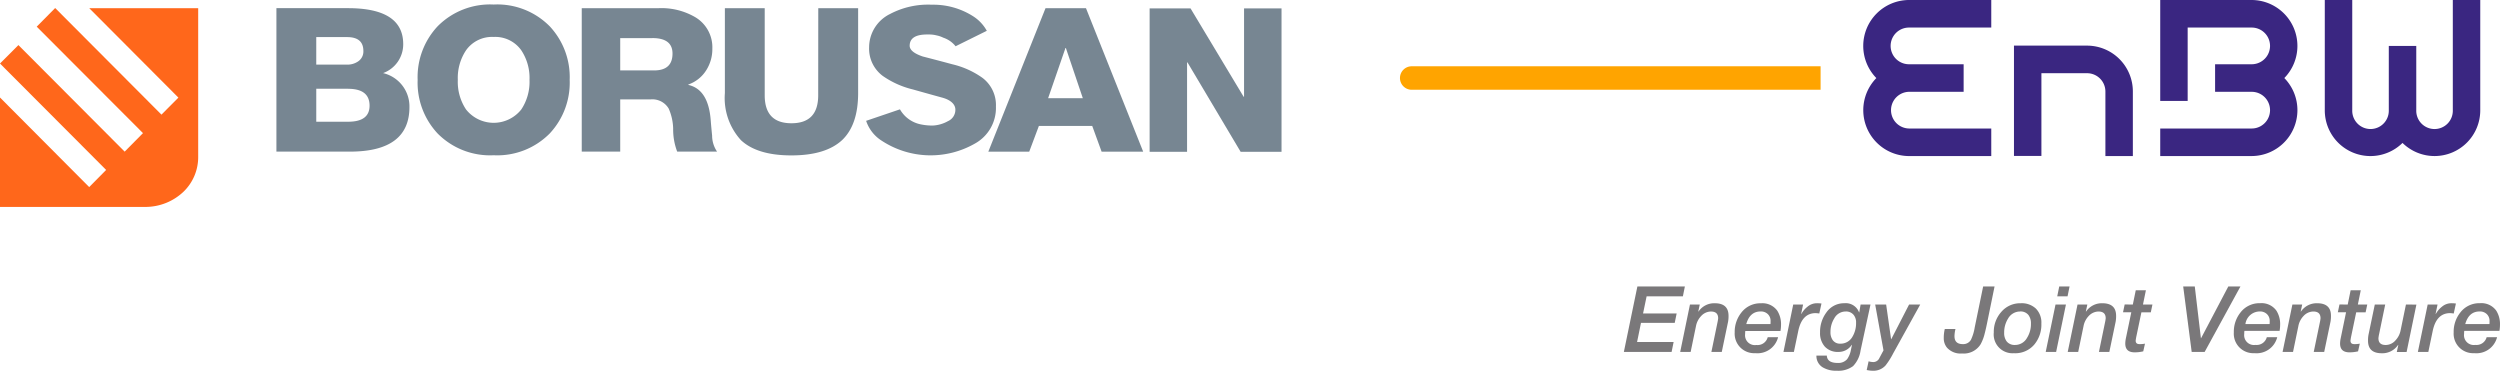
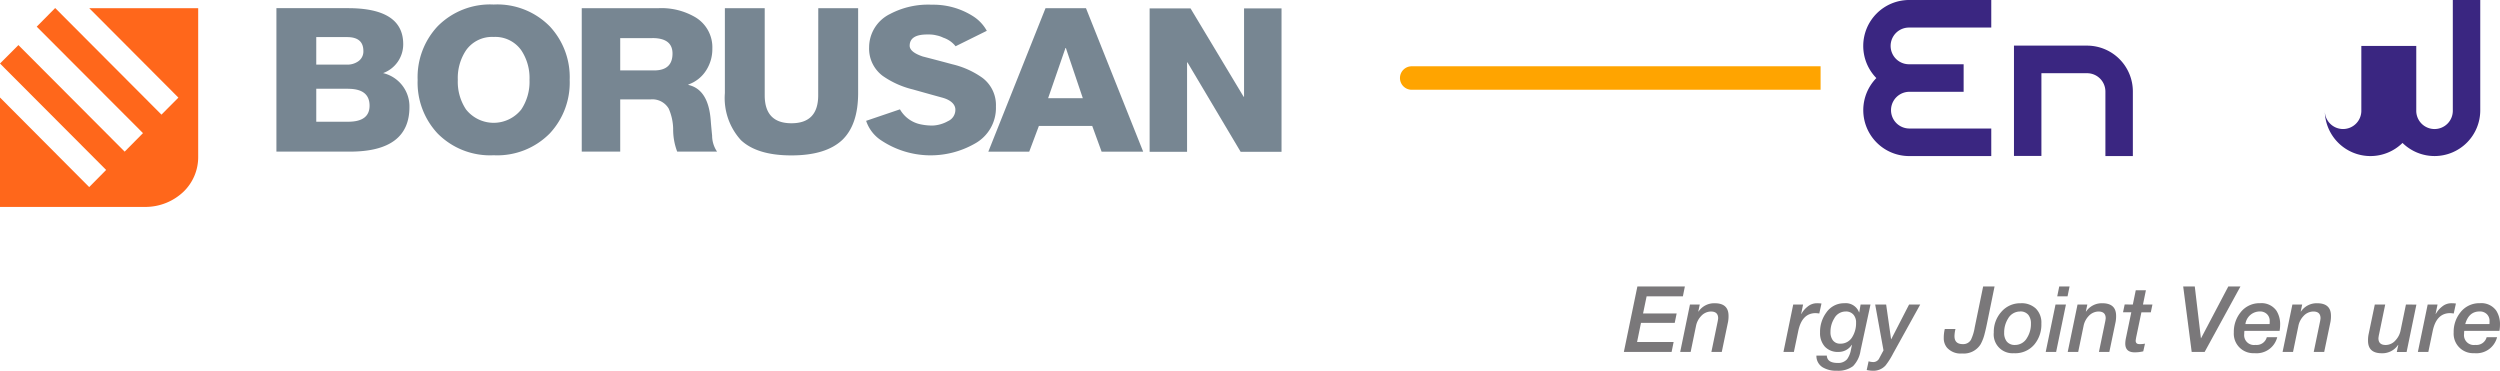
<svg xmlns="http://www.w3.org/2000/svg" width="280.475" height="41.592" viewBox="0 0 280.475 41.592">
  <defs>
    <clipPath id="clip-path">
      <rect id="Rectangle_33" data-name="Rectangle 33" width="280.475" height="41.592" fill="none" />
    </clipPath>
  </defs>
  <g id="Group_35" data-name="Group 35" transform="translate(0 0)">
    <g id="Group_34" data-name="Group 34" transform="translate(0 0)" clip-path="url(#clip-path)">
      <path id="Path_32" data-name="Path 32" d="M50.214,4.089a3.567,3.567,0,0,0-3.1,1.5,5.584,5.584,0,0,0-.922,3.317,5.583,5.583,0,0,0,.922,3.318,3.956,3.956,0,0,0,6.2,0,5.591,5.591,0,0,0,.921-3.318,5.592,5.592,0,0,0-.921-3.317,3.571,3.571,0,0,0-3.1-1.5m0,13.273a8.268,8.268,0,0,1-6.3-2.455,8.345,8.345,0,0,1-2.229-6,8.344,8.344,0,0,1,2.229-6,8.268,8.268,0,0,1,6.3-2.455,8.267,8.267,0,0,1,6.3,2.455,8.339,8.339,0,0,1,2.229,6,8.34,8.34,0,0,1-2.229,6,8.267,8.267,0,0,1-6.3,2.455" transform="translate(5.17 0.056)" fill="#778692" />
      <path id="Path_33" data-name="Path 33" d="M65.987,4.175H62.38V7.8h3.8q2.067,0,2.067-1.893,0-1.735-2.259-1.736M62.38,16.909H58.064V.816h8.645a7.512,7.512,0,0,1,4.133,1.037,3.922,3.922,0,0,1,1.874,3.494,4.411,4.411,0,0,1-.672,2.411,3.884,3.884,0,0,1-2.02,1.622v.047q2.21.494,2.5,3.853.072.924.167,1.848a3.185,3.185,0,0,0,.554,1.78H68.772a6.982,6.982,0,0,1-.452-2.57,5.929,5.929,0,0,0-.5-2.254,2.124,2.124,0,0,0-2-1.036H62.38Z" transform="translate(7.202 0.101)" fill="#778692" />
      <path id="Path_34" data-name="Path 34" d="M103.234,16.91H98.645L105.061.817H109.6l6.416,16.093h-4.664L110.3,14.024h-5.983Zm4.109-11.63H107.3l-1.947,5.635h3.893Z" transform="translate(12.236 0.102)" fill="#778692" />
      <path id="Path_35" data-name="Path 35" d="M95.1,4.168a3.119,3.119,0,0,0-.751-.256,3.456,3.456,0,0,0-.936-.1c-1.413-.026-2.065.409-2.079,1.245-.008.461.442.878,1.466,1.222q1.671.43,3.342.88A9.623,9.623,0,0,1,99.5,8.677a3.828,3.828,0,0,1,1.512,3.218,4.571,4.571,0,0,1-2.4,4.177A10,10,0,0,1,88.2,15.731a4.215,4.215,0,0,1-1.727-2.162l-.025-.071,3.792-1.289.031.046a3.47,3.47,0,0,0,2.26,1.63,6.28,6.28,0,0,0,1.275.142c.043,0,.085,0,.127,0a3.868,3.868,0,0,0,1.7-.495A1.381,1.381,0,0,0,96.46,12.3c.03-.555-.393-1.1-1.435-1.395q-1.649-.452-3.322-.926a9.986,9.986,0,0,1-3.384-1.516,3.81,3.81,0,0,1-1.534-3.22,4.169,4.169,0,0,1,2.35-3.733A9.163,9.163,0,0,1,93.828.47a8.3,8.3,0,0,1,4.657,1.317,4.507,4.507,0,0,1,1.465,1.544l.038.067L96.481,5.134l-.035-.053A2.957,2.957,0,0,0,95.1,4.168" transform="translate(10.722 0.058)" fill="#778692" />
      <path id="Path_36" data-name="Path 36" d="M82.828.817H87.3v9.527q0,3.541-1.778,5.253-1.851,1.735-5.7,1.736t-5.672-1.713a7.009,7.009,0,0,1-1.8-5.275V.817h4.469v9.776q0,3.133,3,3.133t3-3.133Z" transform="translate(8.974 0.102)" fill="#778692" />
      <path id="Path_37" data-name="Path 37" d="M0,10.839,10.008,20.888l1.9-1.922L0,7.027,2.066,4.958l11.92,11.954,2.055-2.077L4.12,2.892,6.19.8,18.114,12.761l1.9-1.91L10.015.821H22.235V17.535a5.389,5.389,0,0,1-1.674,3.9,6.206,6.206,0,0,1-4.2,1.68H0Z" transform="translate(0 0.1)" fill="#ff671b" />
      <path id="Path_38" data-name="Path 38" d="M118.945,16.924h-4.2V.836h4.588l5.957,9.915h.048V.836h4.205V16.924h-4.589L118.993,6.9h-.048Z" transform="translate(14.232 0.104)" fill="#778692" />
      <path id="Path_39" data-name="Path 39" d="M35.52,4.061H32.059V7.149H35.52a2.1,2.1,0,0,0,1.2-.338,1.333,1.333,0,0,0,.625-1.194q0-1.556-1.825-1.556m.312,12.848H27.589V.815h8.026q6.2,0,6.2,4.035A3.438,3.438,0,0,1,39.557,8.1a3.838,3.838,0,0,1,2.956,3.809q0,5-6.68,5m-.193-7.054h-3.58v3.7h3.58q2.4,0,2.4-1.8,0-1.893-2.4-1.893" transform="translate(3.422 0.101)" fill="#778692" />
      <path id="Path_40" data-name="Path 40" d="M187.438,8.756A5.154,5.154,0,0,1,191.1,0h9.233V3.092H191.1a2.058,2.058,0,0,0,0,4.116h6.133V10.3H191.1a2.059,2.059,0,0,0,0,4.117h9.233v3.092H191.1a5.151,5.151,0,0,1-3.658-8.752" transform="translate(23.067 0)" fill="#3a2681" />
      <path id="Path_41" data-name="Path 41" d="M209.232,7.649a2.055,2.055,0,0,1,2.04,2.054v7.241h3.08V9.7a5.141,5.141,0,0,0-5.12-5.146h-8.218V16.928h3.079V7.649Z" transform="translate(24.933 0.565)" fill="#3a2681" />
-       <path id="Path_42" data-name="Path 42" d="M240.757,16.035a5.124,5.124,0,0,1-8.72-3.673V0h3.081v12.36a2.051,2.051,0,1,0,4.1,0V5.151H242.3v7.211a2.051,2.051,0,1,0,4.1,0V0h3.079v12.36a5.127,5.127,0,0,1-8.724,3.673" transform="translate(28.781 0)" fill="#3a2681" />
-       <path id="Path_43" data-name="Path 43" d="M218.69,3.092v8.235h-3.078V0h10.262a5.153,5.153,0,0,1,3.66,8.756,5.149,5.149,0,0,1-3.66,8.751H215.612V14.417h10.262a2.058,2.058,0,0,0,0-4.116h-4.107V7.208h4.107a2.058,2.058,0,0,0,0-4.116Z" transform="translate(26.744 0)" fill="#3a2681" />
+       <path id="Path_42" data-name="Path 42" d="M240.757,16.035a5.124,5.124,0,0,1-8.72-3.673V0v12.36a2.051,2.051,0,1,0,4.1,0V5.151H242.3v7.211a2.051,2.051,0,1,0,4.1,0V0h3.079v12.36a5.127,5.127,0,0,1-8.724,3.673" transform="translate(28.781 0)" fill="#3a2681" />
      <path id="Path_44" data-name="Path 44" d="M141.048,9.25a1.317,1.317,0,0,1,0-2.635h45.873v2.63l-26.037,0Z" transform="translate(17.332 0.821)" fill="#ffa400" />
      <path id="Path_45" data-name="Path 45" d="M162.078,35.936l1.517-7.344h5.328L168.7,29.7h-4.069l-.4,1.924H168l-.215,1.049H164l-.439,2.15h4.1l-.226,1.111Z" transform="translate(20.103 3.547)" fill="#7a787a" />
      <path id="Path_46" data-name="Path 46" d="M167.7,35.729l1.095-5.318h1.1l-.164.772.021.02a2.123,2.123,0,0,1,1.824-.936q1.548,0,1.548,1.41a3.4,3.4,0,0,1-.051.658l-.708,3.395H171.2l.677-3.281a4.049,4.049,0,0,0,.082-.493c0-.508-.271-.761-.809-.761a1.516,1.516,0,0,0-1.107.514,2.245,2.245,0,0,0-.576,1.142l-.595,2.88Z" transform="translate(20.801 3.754)" fill="#7a787a" />
-       <path id="Path_47" data-name="Path 47" d="M174.44,32.6h2.715c.008-.083.011-.193.011-.33a1.041,1.041,0,0,0-.307-.781,1.1,1.1,0,0,0-.81-.3q-1.209,0-1.608,1.41m2.4,1.48h1.168a2.382,2.382,0,0,1-2.552,1.789,2.187,2.187,0,0,1-2.316-2.325A3.463,3.463,0,0,1,173.9,31.3a2.67,2.67,0,0,1,2.183-1.028,2.056,2.056,0,0,1,1.836.833,2.828,2.828,0,0,1,.419,1.615,3.743,3.743,0,0,1-.062.658h-3.944a2.063,2.063,0,0,0-.021.339,1.1,1.1,0,0,0,1.26,1.234,1.174,1.174,0,0,0,1.271-.863" transform="translate(21.475 3.754)" fill="#7a787a" />
      <path id="Path_48" data-name="Path 48" d="M178.007,35.729l1.095-5.318h1.107l-.215,1.039.02.021a2.675,2.675,0,0,1,.7-.823,1.618,1.618,0,0,1,.994-.381,3.621,3.621,0,0,1,.564.031l-.246,1.121a2.985,2.985,0,0,0-.41-.042q-1.528,0-1.947,2l-.492,2.356Z" transform="translate(22.079 3.754)" fill="#7a787a" />
      <path id="Path_49" data-name="Path 49" d="M182.875,33.487a1.5,1.5,0,0,0,.257.925.988.988,0,0,0,.85.39,1.51,1.51,0,0,0,1.352-.77,2.934,2.934,0,0,0,.411-1.585,1.289,1.289,0,0,0-.308-.915,1.094,1.094,0,0,0-.871-.339,1.445,1.445,0,0,0-1.271.781,2.819,2.819,0,0,0-.42,1.513m4.489-3.076-1.117,5.174a3.144,3.144,0,0,1-.841,1.738,2.776,2.776,0,0,1-1.834.514,2.871,2.871,0,0,1-1.568-.38,1.481,1.481,0,0,1-.707-1.316h1.168q.042.823,1.211.823a1.3,1.3,0,0,0,1.066-.422,2.571,2.571,0,0,0,.43-1.069l.112-.526-.02-.019a1.748,1.748,0,0,1-1.5.8,1.964,1.964,0,0,1-1.516-.587,2.254,2.254,0,0,1-.543-1.594,3.643,3.643,0,0,1,.707-2.242,2.4,2.4,0,0,1,2.03-1.039,1.586,1.586,0,0,1,1.64,1.028h.019l.154-.885Z" transform="translate(22.487 3.754)" fill="#7a787a" />
      <path id="Path_50" data-name="Path 50" d="M188.2,35.537l-.932-5.142h1.23l.553,3.887h.02l2-3.887h1.25l-3.034,5.482a8.4,8.4,0,0,1-.851,1.347,1.817,1.817,0,0,1-1.414.6,3.33,3.33,0,0,1-.706-.083l.214-.977a1.8,1.8,0,0,0,.452.082.746.746,0,0,0,.759-.452Z" transform="translate(23.109 3.77)" fill="#7a787a" />
      <path id="Path_51" data-name="Path 51" d="M197.472,33.221l.953-4.629h1.281l-.841,4.114q-.143.7-.256,1.122a4.886,4.886,0,0,1-.472,1.254,2.226,2.226,0,0,1-2.079,1.028,2.033,2.033,0,0,1-1.692-.658,1.637,1.637,0,0,1-.359-1.06,4.261,4.261,0,0,1,.114-1.028h1.2a3.539,3.539,0,0,0-.112.8q0,.9.943.895a.986.986,0,0,0,.912-.5,5.193,5.193,0,0,0,.41-1.338" transform="translate(24.064 3.547)" fill="#7a787a" />
      <path id="Path_52" data-name="Path 52" d="M201.948,31.193a1.544,1.544,0,0,0-1.344.791,2.931,2.931,0,0,0-.439,1.594,1.521,1.521,0,0,0,.288.978,1.13,1.13,0,0,0,.932.391,1.53,1.53,0,0,0,1.342-.792,2.9,2.9,0,0,0,.441-1.6,1.526,1.526,0,0,0-.287-.977,1.131,1.131,0,0,0-.932-.39m-.636,4.679A2.108,2.108,0,0,1,199,33.548a3.338,3.338,0,0,1,.83-2.294,2.782,2.782,0,0,1,2.193-.987,2.316,2.316,0,0,1,1.7.6,2.222,2.222,0,0,1,.615,1.686,3.477,3.477,0,0,1-.8,2.356,2.8,2.8,0,0,1-2.224.967" transform="translate(24.683 3.754)" fill="#7a787a" />
      <path id="Path_53" data-name="Path 53" d="M205.475,29.7l.226-1.111h1.158l-.226,1.111Zm-1.292,6.234,1.1-5.318h1.169l-1.1,5.318Z" transform="translate(25.326 3.547)" fill="#7a787a" />
      <path id="Path_54" data-name="Path 54" d="M206.38,35.729l1.1-5.318h1.1l-.164.772.02.02a2.124,2.124,0,0,1,1.825-.936q1.546,0,1.547,1.41a3.4,3.4,0,0,1-.051.658l-.708,3.395h-1.168l.677-3.281a3.82,3.82,0,0,0,.082-.493q0-.762-.809-.761a1.522,1.522,0,0,0-1.107.514,2.236,2.236,0,0,0-.574,1.142l-.595,2.88Z" transform="translate(25.598 3.754)" fill="#7a787a" />
      <path id="Path_55" data-name="Path 55" d="M213,30.571l.328-1.6h1.138l-.328,1.6H215.2l-.184.873h-1.055l-.543,2.6a5.265,5.265,0,0,0-.1.576q0,.393.42.392a2.9,2.9,0,0,0,.625-.053l-.194.864a4.113,4.113,0,0,1-.963.112q-1.055,0-1.054-.986a3.083,3.083,0,0,1,.07-.6l.606-2.911H211.9l.184-.873Z" transform="translate(26.283 3.594)" fill="#7a787a" />
      <path id="Path_56" data-name="Path 56" d="M218.858,35.936l-.953-7.344h1.3l.687,5.8h.02l3.054-5.8h1.362l-4.016,7.344Z" transform="translate(27.028 3.547)" fill="#7a787a" />
      <path id="Path_57" data-name="Path 57" d="M224.258,32.6h2.715c.007-.083.011-.193.011-.33a1.041,1.041,0,0,0-.307-.781,1.1,1.1,0,0,0-.809-.3,1.628,1.628,0,0,0-1.61,1.41m2.4,1.48h1.168a2.382,2.382,0,0,1-2.552,1.789,2.188,2.188,0,0,1-2.316-2.325,3.462,3.462,0,0,1,.758-2.253,2.67,2.67,0,0,1,2.183-1.028,2.053,2.053,0,0,1,1.834.833,2.819,2.819,0,0,1,.42,1.615,3.634,3.634,0,0,1-.062.658h-3.944a2.062,2.062,0,0,0-.021.339,1.1,1.1,0,0,0,1.261,1.234,1.173,1.173,0,0,0,1.27-.863" transform="translate(27.655 3.754)" fill="#7a787a" />
      <path id="Path_58" data-name="Path 58" d="M227.825,35.729l1.1-5.318h1.1l-.164.772.02.02a2.124,2.124,0,0,1,1.825-.936q1.548,0,1.547,1.41a3.4,3.4,0,0,1-.051.658l-.708,3.395H231.32L232,32.448a3.82,3.82,0,0,0,.082-.493q0-.762-.809-.761a1.52,1.52,0,0,0-1.107.514,2.235,2.235,0,0,0-.574,1.142l-.595,2.88Z" transform="translate(28.258 3.754)" fill="#7a787a" />
-       <path id="Path_59" data-name="Path 59" d="M234.448,30.571l.327-1.6h1.137l-.327,1.6h1.055l-.184.873H235.4l-.543,2.6a5.272,5.272,0,0,0-.1.576q0,.393.42.392a2.9,2.9,0,0,0,.625-.053l-.194.864a4.12,4.12,0,0,1-.963.112q-1.055,0-1.054-.986a3.008,3.008,0,0,1,.071-.6l.6-2.911h-.923l.184-.873Z" transform="translate(28.943 3.594)" fill="#7a787a" />
      <path id="Path_60" data-name="Path 60" d="M241.78,30.4l-1.1,5.318h-1.1l.164-.772-.02-.02a2.124,2.124,0,0,1-1.825.936q-1.548,0-1.547-1.41a3.41,3.41,0,0,1,.051-.658l.708-3.395h1.168l-.677,3.281a3.887,3.887,0,0,0-.082.493q0,.762.809.761a1.463,1.463,0,0,0,1.117-.534,2.263,2.263,0,0,0,.564-1.122l.595-2.88Z" transform="translate(29.317 3.77)" fill="#7a787a" />
      <path id="Path_61" data-name="Path 61" d="M241.328,35.729l1.1-5.318h1.106l-.215,1.039.02.021a2.663,2.663,0,0,1,.7-.823,1.612,1.612,0,0,1,.993-.381,3.621,3.621,0,0,1,.564.031l-.246,1.121a2.985,2.985,0,0,0-.41-.042q-1.528,0-1.947,2l-.492,2.356Z" transform="translate(29.933 3.754)" fill="#7a787a" />
      <path id="Path_62" data-name="Path 62" d="M246.2,32.6h2.715c.007-.083.011-.193.011-.33a1.041,1.041,0,0,0-.307-.781,1.094,1.094,0,0,0-.81-.3q-1.209,0-1.609,1.41m2.4,1.48h1.168a2.382,2.382,0,0,1-2.552,1.789,2.187,2.187,0,0,1-2.316-2.325,3.462,3.462,0,0,1,.758-2.253,2.67,2.67,0,0,1,2.183-1.028,2.053,2.053,0,0,1,1.834.833,2.819,2.819,0,0,1,.42,1.615,3.638,3.638,0,0,1-.062.658h-3.945a2.221,2.221,0,0,0-.02.339,1.1,1.1,0,0,0,1.26,1.234,1.174,1.174,0,0,0,1.271-.863" transform="translate(30.377 3.754)" fill="#7a787a" />
    </g>
  </g>
</svg>